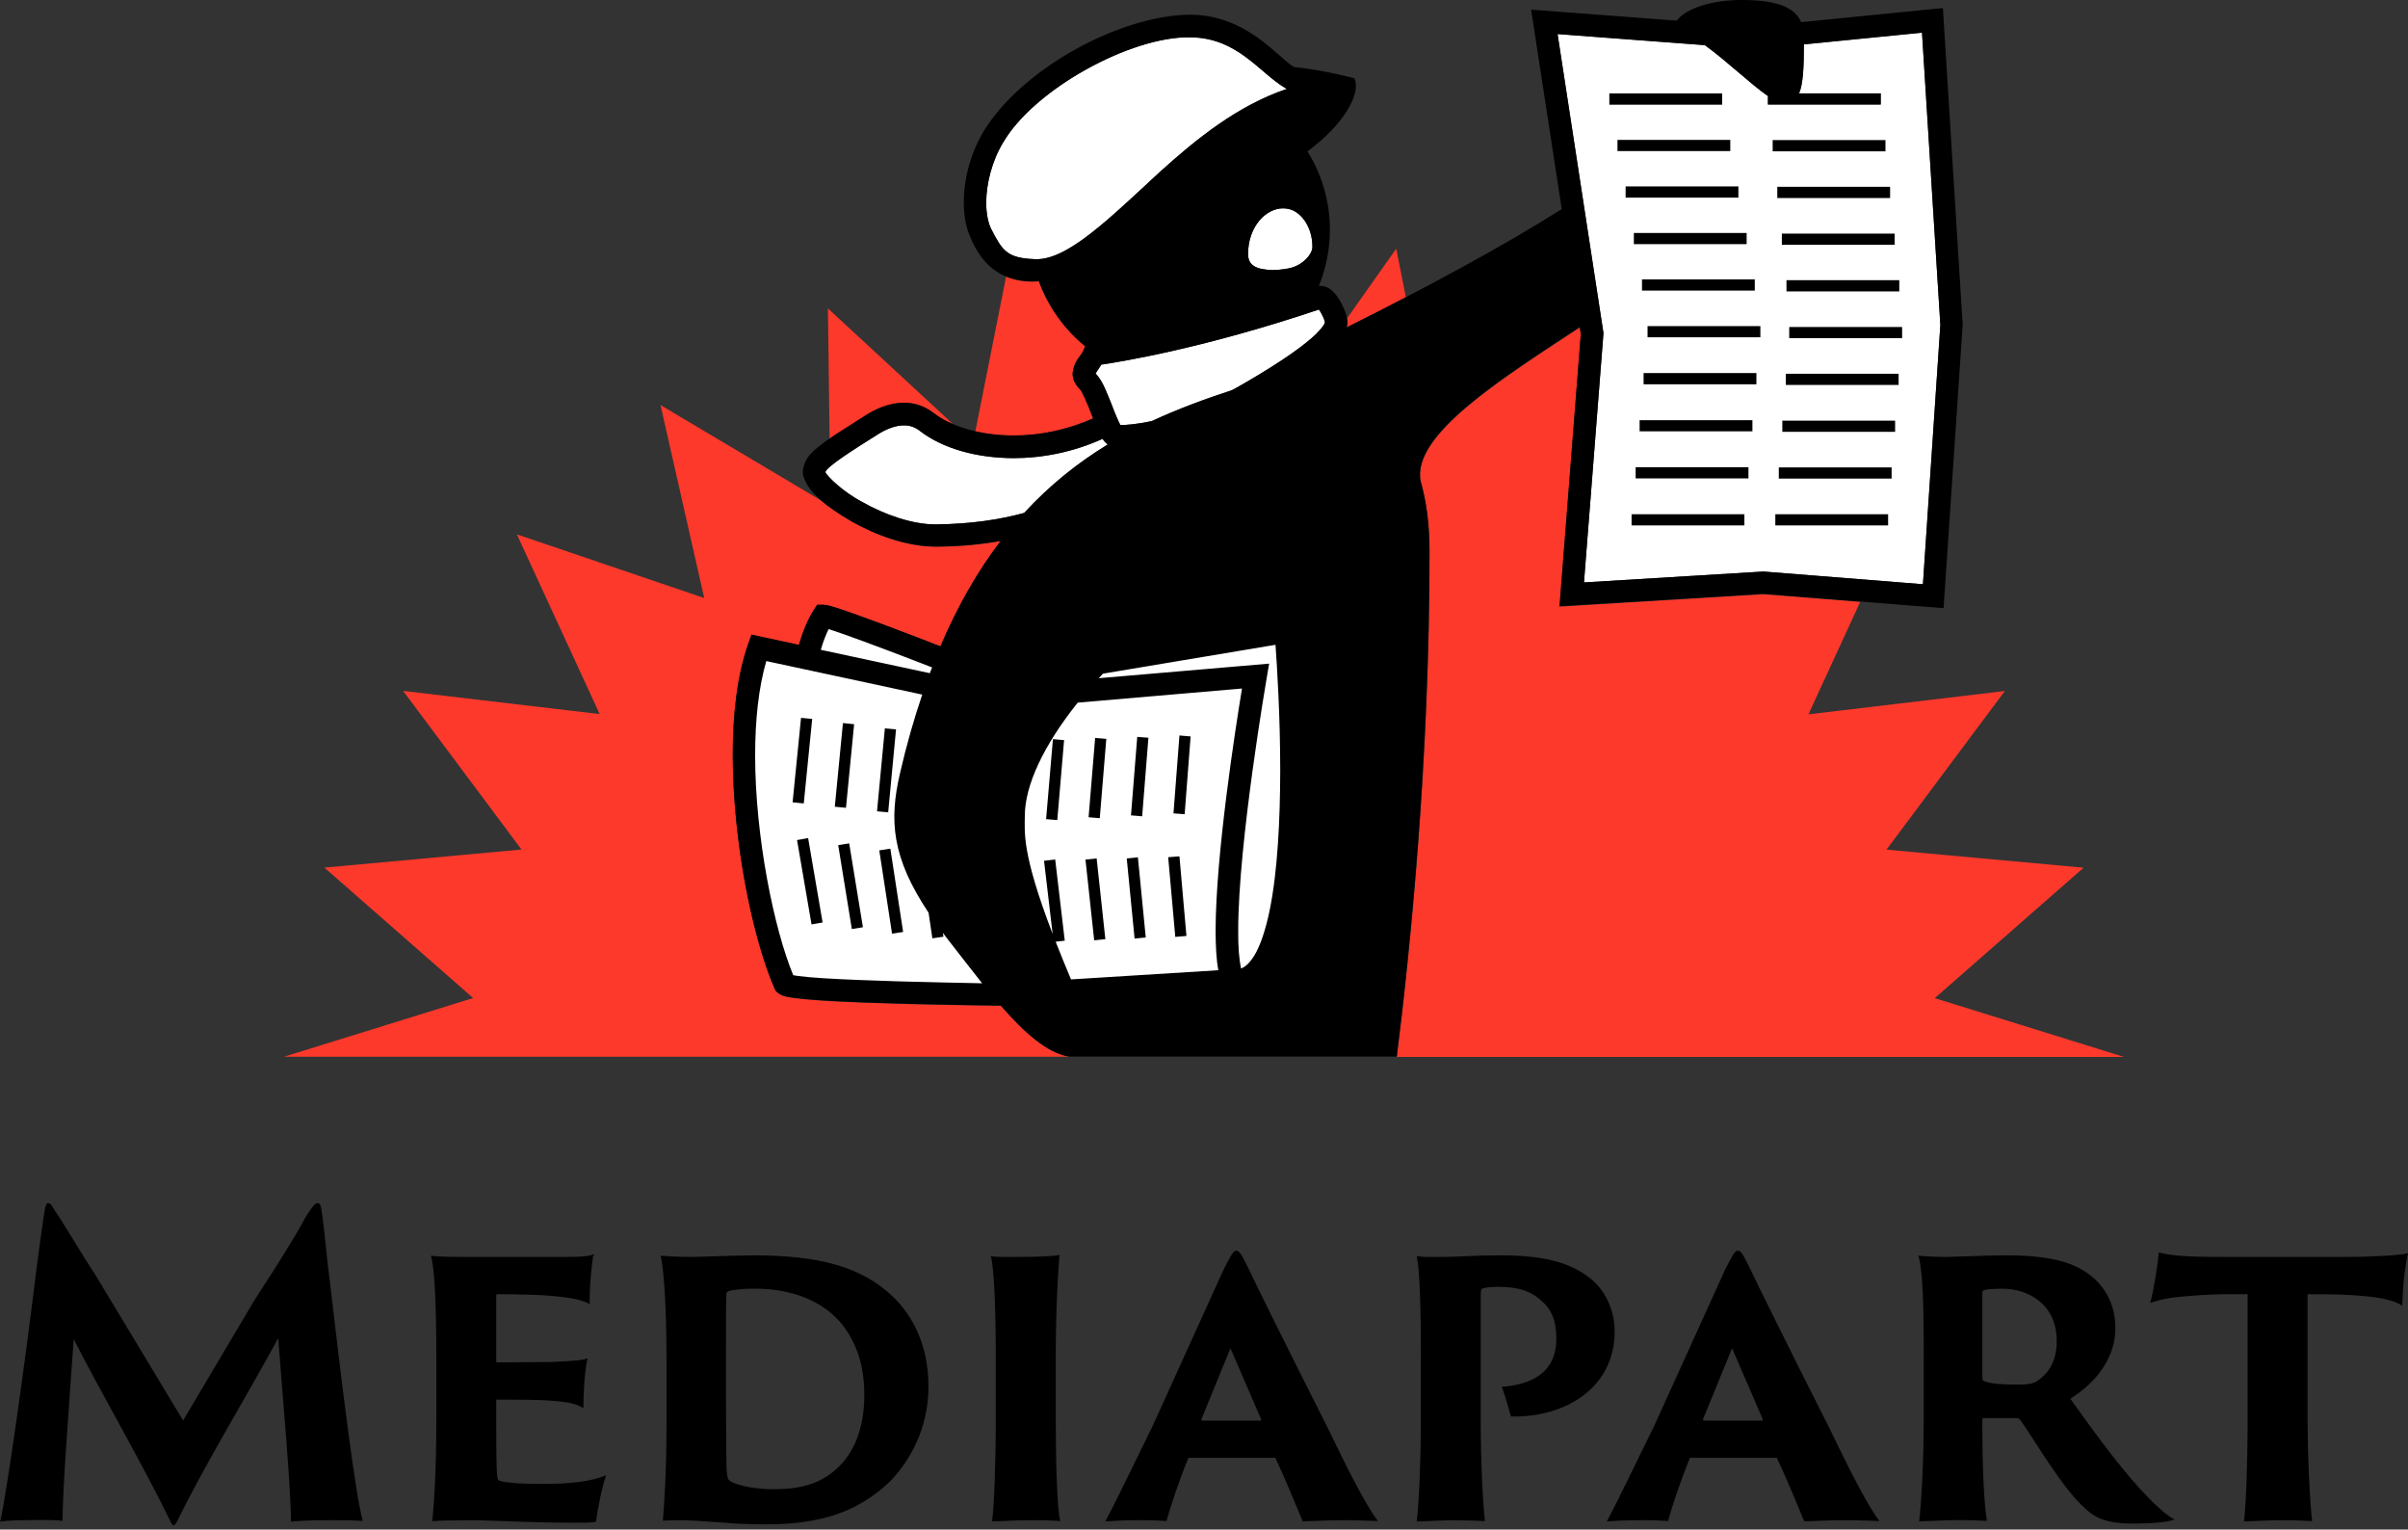
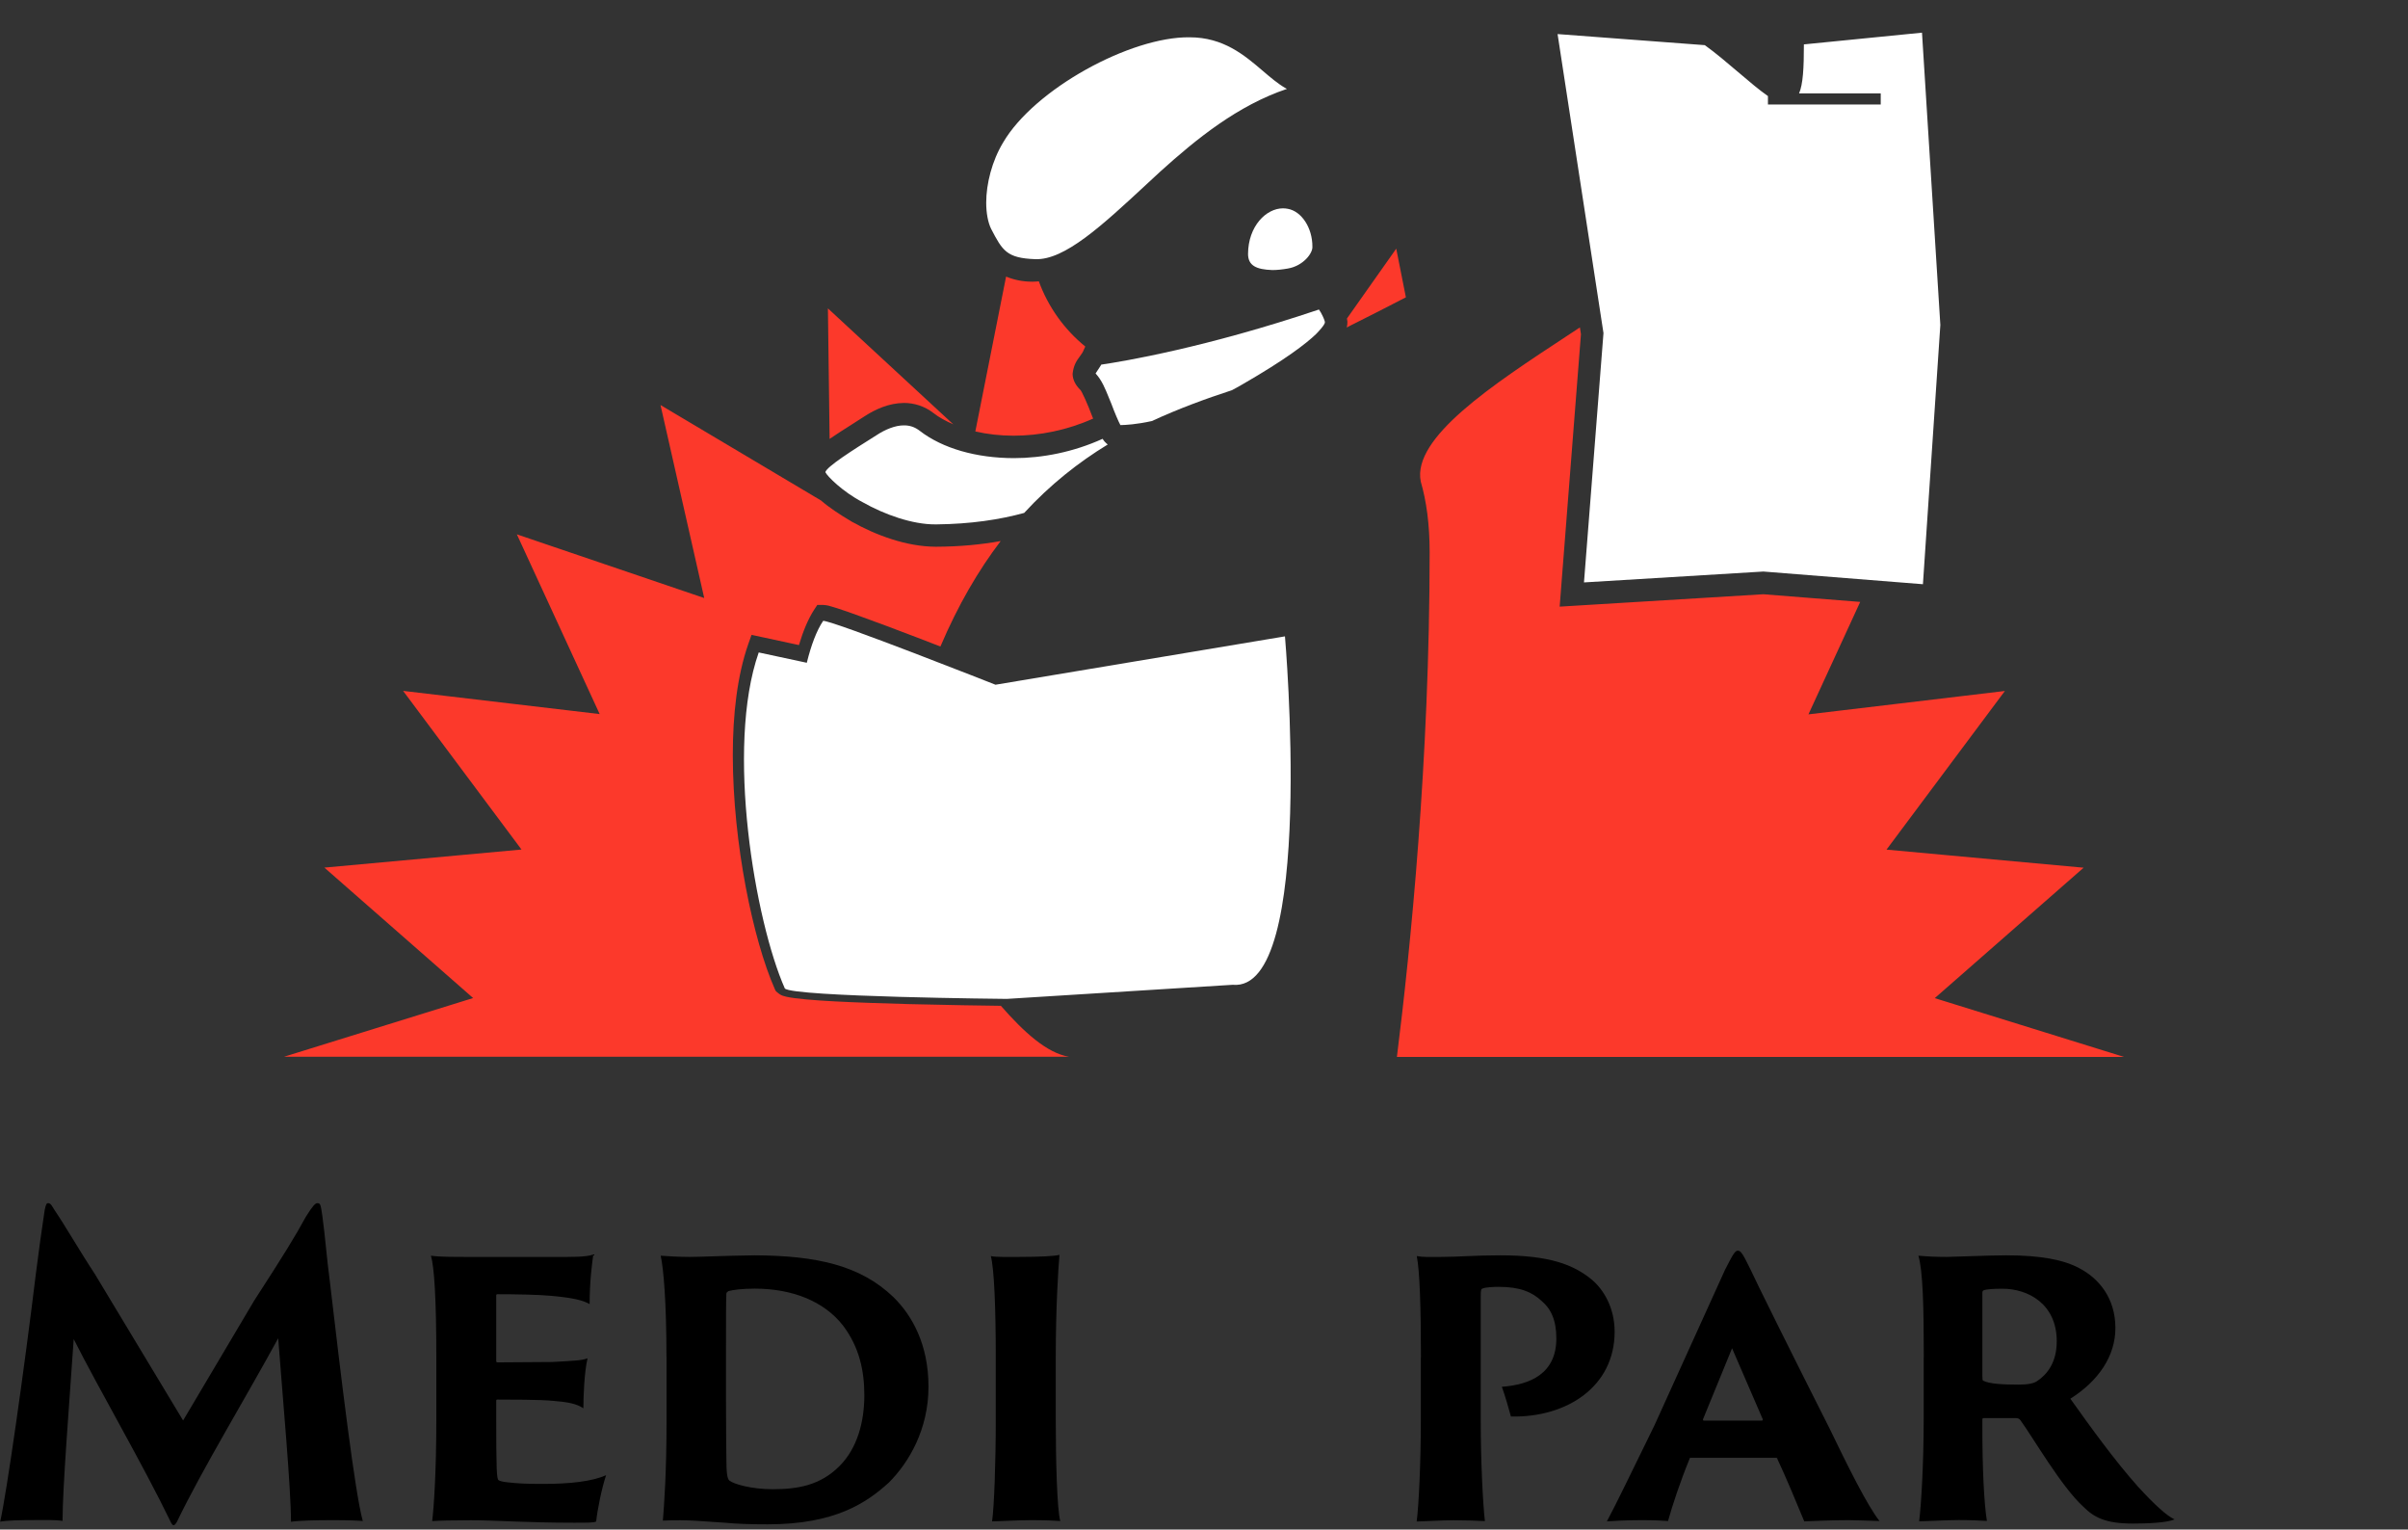
<svg xmlns="http://www.w3.org/2000/svg" width="200" height="127" viewBox="0 0 200 127" fill="none">
  <rect x="0" y="0" width="200" height="127" fill="#333333" stroke="none" />
  <g clip-path="url(#clip0)">
    <path fill-rule="evenodd" clip-rule="evenodd" d="M111.911 26.714C111.919 26.848 111.896 27.013 111.856 27.194C111.903 27.17 111.951 27.145 111.998 27.119C112.045 27.094 112.092 27.068 112.139 27.044C113.68 26.274 115.228 25.488 116.768 24.687L115.967 20.647L111.872 26.447L111.877 26.474L111.877 26.475V26.475C111.891 26.551 111.904 26.623 111.911 26.714ZM83.13 83.515L82.981 83.513C81.698 83.496 78.7 83.456 75.506 83.373C71.238 83.255 66.806 83.098 65.304 82.76C65.251 82.743 65.202 82.73 65.154 82.718L65.154 82.718C64.989 82.677 64.832 82.638 64.534 82.383L64.416 82.265L64.346 82.108C62.562 78.068 60.872 70.059 60.864 62.711C60.864 59.347 61.225 56.132 62.145 53.492L62.42 52.714L66.358 53.562C66.703 52.407 67.112 51.417 67.607 50.647L67.882 50.23H68.377C68.71 50.248 68.908 50.31 69.204 50.404C69.301 50.435 69.408 50.468 69.533 50.505C70.004 50.654 70.61 50.867 71.301 51.118C72.7 51.621 74.469 52.281 76.206 52.949C76.626 53.113 77.046 53.274 77.458 53.431L77.461 53.433L77.462 53.433C77.68 53.516 77.895 53.599 78.108 53.68C79.585 50.214 81.275 47.338 83.114 44.925C81.495 45.216 79.727 45.389 77.754 45.396H77.691C75.278 45.381 72.755 44.445 70.728 43.306C69.737 42.716 68.873 42.15 68.197 41.561L54.859 33.631L58.49 49.656L42.928 44.367L49.806 59.292L33.481 57.366L43.314 70.539L26.942 72.04L39.297 82.87L23.594 87.743H88.788C86.957 87.445 85.04 85.7 83.13 83.515ZM160.695 82.878L176.39 87.751V87.759H116.022C117.138 78.862 118.741 63.143 118.741 45.86C118.741 43.526 118.474 41.6 118.002 39.981C117.28 36.34 123.965 31.951 130.191 27.864L130.195 27.861L130.196 27.86C130.54 27.635 130.882 27.41 131.222 27.186L131.308 27.752L129.54 50.371L146.454 49.342L154.502 49.978L150.203 59.315L166.519 57.374L156.687 70.547L173.058 72.048L160.695 82.878ZM90.793 34.755C90.781 34.731 90.771 34.706 90.761 34.68C90.752 34.654 90.742 34.629 90.73 34.605C90.353 33.592 89.826 32.413 89.708 32.35C89.37 32.02 89.087 31.556 89.087 31.037C89.167 30.297 89.441 29.926 89.684 29.597C89.824 29.408 89.953 29.233 90.031 29.009L90.141 28.774C88.411 27.367 87.06 25.496 86.281 23.358C86.248 23.361 86.213 23.364 86.179 23.368C86.111 23.375 86.043 23.382 85.975 23.382C85.935 23.382 85.896 23.384 85.859 23.386C85.824 23.388 85.789 23.39 85.755 23.39C84.906 23.39 84.191 23.225 83.562 22.965L81.008 35.824C81.99 36.051 83.059 36.177 84.191 36.177C86.329 36.177 88.624 35.729 90.793 34.755ZM75.09 33.458C73.808 33.466 72.677 34 71.796 34.574C71.43 34.812 71.059 35.048 70.692 35.28C70.069 35.676 69.459 36.063 68.904 36.444L68.763 25.606L79.177 35.234C78.548 34.959 77.982 34.653 77.534 34.299C76.779 33.709 75.899 33.458 75.09 33.458Z" fill="#FC392B" />
    <path fill-rule="evenodd" clip-rule="evenodd" d="M146.461 47.456L159.712 48.509L161.158 26.982L159.634 2.712L149.825 3.686C149.825 5.651 149.754 6.987 149.424 7.757H156.207V8.677H146.839V7.977C146.133 7.49 145.279 6.764 144.379 5.998C143.463 5.219 142.5 4.399 141.596 3.749L129.367 2.829L133.179 27.657L131.56 48.359L146.461 47.456ZM82.312 18.988C83.263 20.82 83.609 21.433 85.983 21.519C88.416 21.619 91.546 18.716 95.208 15.319L95.208 15.319L95.21 15.317C95.592 14.963 95.98 14.603 96.373 14.241C99.352 11.553 102.778 8.763 106.889 7.38L106.755 7.309C106.123 6.942 105.519 6.428 104.882 5.883L104.882 5.883L104.882 5.883C103.348 4.575 101.616 3.097 98.801 3.097C93.897 3.034 85.912 7.396 83.318 11.829C82.391 13.361 81.911 15.263 81.911 16.827C81.911 17.7 82.061 18.47 82.312 18.988ZM109.003 20.49C109.034 21.032 108.233 22.085 106.959 22.297C106.519 22.376 106.079 22.423 105.67 22.423C104.366 22.376 103.666 22.069 103.658 21.095C103.666 18.776 105.167 17.299 106.559 17.299C106.692 17.299 106.826 17.314 106.959 17.338C108.107 17.542 109.011 18.918 109.003 20.49ZM103.242 31.886C106.716 29.882 108.484 28.538 109.325 27.72C110.041 26.982 110.048 26.793 110.041 26.738C110.041 26.714 110.033 26.683 110.017 26.636C109.986 26.534 109.931 26.4 109.86 26.251C109.773 26.054 109.648 25.842 109.545 25.7C100.145 28.868 93.292 30.007 91.469 30.275C91.343 30.487 91.224 30.663 91.132 30.799C91.074 30.884 91.028 30.954 90.997 31.006C91.005 31.021 91.013 31.029 91.028 31.045L91.028 31.045C91.52 31.588 91.804 32.291 92.108 33.045C92.174 33.207 92.24 33.371 92.31 33.536C92.569 34.236 92.883 34.975 93.056 35.297C93.496 35.289 94.392 35.242 95.674 34.959C97.882 33.937 100.114 33.12 102.323 32.397C102.612 32.248 102.895 32.086 103.19 31.916L103.242 31.886ZM77.785 43.541H77.738H77.707H77.683C75.773 43.549 73.455 42.724 71.639 41.694C69.973 40.822 68.707 39.541 68.55 39.203C68.676 38.739 70.806 37.388 72.81 36.13C73.51 35.666 74.358 35.313 75.082 35.32C75.545 35.32 75.954 35.438 76.386 35.768C78.288 37.238 81.094 38.032 84.198 38.04C86.58 38.04 89.15 37.537 91.579 36.437C91.626 36.515 91.681 36.594 91.744 36.664C91.747 36.668 91.751 36.671 91.754 36.675C91.764 36.685 91.775 36.696 91.786 36.707C91.846 36.769 91.914 36.838 92.003 36.908C89.582 38.386 87.24 40.225 85.063 42.59C83.02 43.148 80.622 43.51 77.785 43.541ZM67.01 55.032L63.017 54.175C60.243 62.082 62.711 76.488 65.186 82.076C65.886 82.776 83.625 82.941 83.625 82.941L102.377 81.77C109.317 82.438 106.724 52.839 106.724 52.839L82.682 56.855C82.682 56.855 69.25 51.55 68.37 51.55C67.819 52.368 67.371 53.57 67.01 55.032Z" fill="white" />
-     <path d="M97.465 67.536L98.393 67.607L98.888 61.147L97.96 61.068L97.465 67.536ZM93.936 67.701L94.864 67.78L95.383 61.257L94.455 61.186L93.936 67.701ZM90.415 67.859L91.343 67.937L91.885 61.351L90.958 61.272L90.415 67.859ZM86.886 68.016L87.814 68.094L88.38 61.453L87.452 61.375L86.886 68.016ZM74.421 60.565L73.494 60.479L72.842 67.364L73.769 67.45L74.421 60.565ZM70.94 60.133L70.012 60.038L69.336 66.986L70.264 67.073L70.94 60.133ZM67.458 59.693L66.531 59.606L65.831 66.617L66.758 66.711L67.458 59.693ZM97.025 71.175L97.615 77.793L98.542 77.715L97.96 71.105L97.025 71.175ZM93.583 71.278L94.235 77.934L95.163 77.84L94.51 71.183L93.583 71.278ZM90.156 71.372L90.879 78.076L91.807 77.982L91.084 71.278L90.156 71.372ZM73.03 70.609L74.091 77.526L75.011 77.384L73.95 70.468L73.03 70.609ZM69.619 70.177L70.751 77.141L71.671 76.991L70.531 70.028L69.619 70.177ZM66.2 69.753L67.403 76.756L68.323 76.598L67.12 69.588L66.2 69.753ZM144.386 15.475H135.018V16.411H144.386V15.475ZM147.994 20.325H157.362V19.397H147.994V20.325ZM156.6 11.632H147.232V12.567H156.6V11.632ZM147.742 39.737H157.111V38.81H147.742V39.737ZM147.617 16.442H156.985V15.507H147.617V16.442ZM147.452 43.628H156.82V42.7H147.452V43.628ZM148.033 35.855H157.402V34.928H148.033V35.855ZM148.607 28.082H157.983V27.154H148.607V28.082ZM161.371 0.668L149.597 1.839C149.031 0.503 147.349 0 144.646 0C142.068 0 140.009 0.731 139.262 1.713L127.166 0.802L127.347 1.957L129.713 17.362C124.667 20.552 118.332 23.94 112.139 27.037C112.037 27.092 111.95 27.139 111.856 27.186C111.895 27.005 111.919 26.84 111.911 26.706C111.872 26.093 111.652 25.661 111.353 25.072C111.196 24.797 111.023 24.529 110.795 24.286C110.559 24.058 110.276 23.759 109.679 23.736C109.64 23.736 109.593 23.744 109.538 23.751C110.119 22.313 110.457 20.741 110.457 19.091C110.457 16.694 109.773 14.461 108.594 12.567C111.612 10.351 113.09 7.734 112.485 6.5C112.453 6.492 110.072 5.832 107.47 5.565C106.087 4.747 103.564 1.226 98.802 1.218C92.978 1.289 84.922 5.682 81.723 10.854C80.599 12.717 80.049 14.886 80.049 16.811C80.049 17.888 80.222 18.894 80.623 19.759C81.432 21.716 82.925 23.366 85.755 23.366C85.826 23.366 85.904 23.358 85.975 23.358C86.077 23.358 86.179 23.343 86.281 23.335C87.059 25.473 88.403 27.335 90.14 28.75L90.03 28.986C89.81 29.599 89.213 29.85 89.087 31.014C89.079 31.532 89.362 31.996 89.708 32.326C89.826 32.389 90.353 33.568 90.73 34.582C90.753 34.637 90.769 34.684 90.793 34.731C88.624 35.706 86.329 36.154 84.199 36.154C81.424 36.161 78.956 35.399 77.526 34.275C76.771 33.686 75.891 33.434 75.082 33.434C73.8 33.442 72.669 33.977 71.788 34.55C70.68 35.273 69.501 35.973 68.558 36.649C67.654 37.364 66.782 37.898 66.68 39.164C66.68 39.282 66.695 39.423 66.735 39.572C67.183 40.971 68.7 42.087 70.728 43.29C72.755 44.422 75.27 45.365 77.691 45.381H77.754C79.719 45.373 81.495 45.192 83.114 44.909C81.275 47.322 79.585 50.198 78.108 53.664C77.495 53.421 76.85 53.177 76.206 52.926C74.469 52.258 72.7 51.597 71.301 51.094C70.602 50.843 70.004 50.631 69.533 50.481C69.022 50.332 68.826 50.238 68.377 50.206H67.874L67.599 50.623C67.104 51.393 66.695 52.383 66.35 53.539L62.412 52.69L62.137 53.468C61.21 56.109 60.856 59.323 60.856 62.687C60.872 70.036 62.554 78.045 64.338 82.084L64.408 82.242L64.526 82.359C64.919 82.689 65.061 82.65 65.297 82.737C66.806 83.075 71.238 83.232 75.498 83.35C78.823 83.436 81.935 83.475 83.122 83.491C85.024 85.684 86.949 87.421 88.796 87.727C88.796 87.727 89.291 87.727 89.339 87.727H116.006C117.122 78.823 118.725 63.104 118.725 45.829C118.725 43.494 118.458 41.569 117.986 39.95C117.224 36.106 124.714 31.43 131.206 27.154L131.293 27.72L129.524 50.34L146.438 49.31L161.426 50.497L163.013 26.974L161.371 0.668ZM112.194 7.404C112.21 7.411 112.249 7.419 112.249 7.419C112.233 7.419 112.21 7.419 112.186 7.419L112.194 7.404ZM68.826 52.234C70.067 52.627 73.093 53.751 75.868 54.82C76.394 55.024 76.913 55.221 77.416 55.417C77.353 55.582 77.29 55.731 77.227 55.897L68.173 53.955C68.37 53.279 68.59 52.706 68.826 52.234ZM74.712 81.487C72.457 81.416 70.177 81.338 68.433 81.228C67.56 81.173 66.821 81.11 66.303 81.039C66.138 81.015 65.996 80.992 65.886 80.976C64.306 77.188 62.719 69.517 62.719 62.711C62.719 59.826 63.002 57.099 63.646 54.891L76.599 57.673C75.915 59.685 75.294 61.846 74.751 64.204C73.84 68.118 74.06 71.191 77.125 75.789L77.439 77.911L78.359 77.777L78.312 77.455C78.532 77.746 78.752 78.045 78.996 78.351C79.837 79.42 80.701 80.552 81.573 81.644C79.86 81.605 77.298 81.566 74.712 81.487ZM109.003 20.49C109.035 21.032 108.233 22.085 106.96 22.297C106.519 22.376 106.079 22.423 105.671 22.423C104.366 22.376 103.667 22.069 103.659 21.095C103.667 18.776 105.168 17.299 106.559 17.299C106.692 17.299 106.826 17.314 106.96 17.338C108.107 17.542 109.011 18.918 109.003 20.49ZM85.983 21.519C83.609 21.433 83.263 20.82 82.312 18.988C82.061 18.47 81.912 17.7 81.912 16.827C81.912 15.263 82.391 13.361 83.318 11.829C85.912 7.396 93.897 3.034 98.802 3.097C102.786 3.097 104.602 6.06 106.755 7.309L106.889 7.38C102.778 8.763 99.352 11.553 96.373 14.241C92.207 18.077 88.671 21.629 85.983 21.519ZM77.785 43.541H77.738H77.707H77.683C75.773 43.549 73.455 42.724 71.639 41.694C69.973 40.822 68.708 39.541 68.55 39.203C68.676 38.739 70.806 37.388 72.81 36.13C73.51 35.666 74.359 35.313 75.082 35.321C75.545 35.321 75.954 35.438 76.386 35.769C78.288 37.238 81.094 38.032 84.199 38.04C86.58 38.04 89.15 37.537 91.579 36.437C91.626 36.515 91.681 36.594 91.744 36.664C91.814 36.735 91.893 36.822 92.003 36.908C89.582 38.386 87.24 40.225 85.063 42.59C83.02 43.148 80.623 43.51 77.785 43.541ZM88.954 81.322C88.474 80.174 88.05 79.145 87.68 78.194L88.435 78.107L87.641 71.364L86.714 71.474L87.429 77.549C84.835 70.775 85.118 69.124 85.118 67.749C85.118 65.171 86.722 61.831 89.512 58.341L103.156 57.17C102.582 60.659 100.971 71.026 100.963 77.298C100.971 78.563 101.018 79.656 101.191 80.56L88.954 81.322ZM105.458 75.561C105.128 77.172 104.688 78.508 104.17 79.357C103.777 79.978 103.431 80.284 103.077 80.418C102.928 79.719 102.826 78.61 102.841 77.298C102.833 69.989 105.207 56.321 105.207 56.297L105.411 55.103L91.256 56.313C91.374 56.187 91.484 56.062 91.61 55.936L105.938 53.539C106.071 55.37 106.331 59.488 106.331 64.007C106.323 68.008 106.119 72.323 105.458 75.561ZM109.325 27.72C108.484 28.538 106.716 29.882 103.242 31.886C102.928 32.067 102.629 32.24 102.323 32.397C100.114 33.12 97.882 33.937 95.673 34.959C94.392 35.242 93.496 35.289 93.056 35.297C92.883 34.975 92.569 34.236 92.31 33.536C91.917 32.601 91.626 31.705 91.028 31.045C91.013 31.029 91.005 31.021 90.997 31.006C91.076 30.872 91.264 30.62 91.469 30.275C93.292 30.008 100.145 28.868 109.545 25.701C109.648 25.842 109.773 26.054 109.86 26.251C109.931 26.4 109.986 26.534 110.017 26.636C110.033 26.683 110.041 26.714 110.041 26.738C110.048 26.793 110.041 26.982 109.325 27.72ZM159.712 48.509L146.461 47.456L131.56 48.359L133.179 27.657L129.367 2.829L141.596 3.749C143.388 5.038 145.416 6.995 146.839 7.977V8.677H156.207V7.757H149.424C149.754 6.987 149.825 5.651 149.825 3.686L159.634 2.712L161.159 26.982L159.712 48.509ZM148.324 31.965H157.693V31.037H148.324V31.965ZM143.035 7.757H133.666V8.693H143.035V7.757ZM148.379 24.199H157.748V23.264H148.379V24.199ZM136.378 24.129H145.746V23.201H136.378V24.129ZM143.711 11.616H134.342V12.544H143.711V11.616ZM135.702 20.27H145.07V19.342H135.702V20.27ZM135.513 43.628H144.882V42.7H135.513V43.628ZM136.841 28.003H146.21V27.076H136.841V28.003ZM136.511 31.91H145.88V30.974H136.511V31.91ZM136.181 35.816H145.55V34.888H136.181V35.816ZM135.851 39.722H145.22V38.794H135.851V39.722Z" fill="black" />
    <path d="M2.987 105.702C3.23 103.776 3.466 102.102 3.71 100.483C3.812 99.972 3.883 99.902 3.985 99.902C4.228 99.902 4.291 100.106 4.535 100.483C5.36 101.686 6.665 103.949 7.867 105.765L15.208 117.947L21.11 107.997C23.618 104.122 24.506 102.676 25.402 101.034C25.983 100.106 26.188 99.902 26.361 99.902C26.604 99.902 26.636 100.004 26.769 100.931C27.013 102.684 27.147 104.57 27.39 106.354C28.318 114.285 29.481 123.991 30.133 126.294C29.756 126.262 29.033 126.223 27.665 126.223C26.188 126.223 24.852 126.255 24.168 126.357C24.168 123.543 23.484 116.132 23.107 111.117C20.395 116.092 16.796 121.995 14.697 126.357C14.454 126.765 14.351 126.703 14.186 126.388C11.883 121.617 8.252 115.408 6.122 111.188C5.745 116.682 5.195 123.543 5.195 126.286C4.613 126.184 3.513 126.215 3.002 126.215C1.595 126.215 0.534 126.247 0.016 126.349C0.55 123.999 2.028 113.601 2.987 105.702Z" fill="black" />
    <path d="M36.24 112.705C36.24 107.863 36.067 105.191 35.792 104.264C36.476 104.366 37.678 104.366 38.779 104.366H46.19C47.29 104.366 48.697 104.397 49.279 104.162C49.177 104.885 48.972 106.394 48.972 108.28C48.422 107.973 47.668 107.769 45.781 107.596C44.72 107.494 42.724 107.463 41.317 107.463C41.246 107.463 41.215 107.494 41.215 107.565V112.988C41.215 113.09 41.246 113.121 41.317 113.121C42.103 113.121 44.712 113.09 45.844 113.09C47.801 112.988 48.351 112.956 48.799 112.783C48.524 113.947 48.454 116.006 48.454 116.933C47.872 116.556 47.251 116.422 45.884 116.312C44.925 116.21 42.245 116.21 41.317 116.21C41.246 116.21 41.215 116.242 41.215 116.312V117.413C41.215 122.01 41.246 122.836 41.419 122.906C41.522 122.977 41.765 123.04 42.142 123.079C42.999 123.182 43.793 123.213 45.058 123.213C47.393 123.213 49.145 123.009 50.34 122.49C49.963 123.622 49.617 125.374 49.515 126.333C49.342 126.435 48.862 126.435 47.66 126.435C43.683 126.435 41.207 126.231 39.117 126.231C37.576 126.231 36.405 126.262 35.894 126.302C36.028 125.241 36.24 122.286 36.24 117.861V112.705Z" fill="black" />
    <path d="M55.354 112.673C55.354 108.107 55.111 105.333 54.875 104.264C55.252 104.295 56.313 104.366 57.28 104.366C58.246 104.366 60.125 104.264 62.703 104.232C67.819 104.264 71.45 105.058 74.201 107.698C75.742 109.207 77.117 111.612 77.117 115.141C77.117 118.67 75.506 121.421 73.824 123.103C71.969 124.785 69.36 126.569 63.772 126.569C62.498 126.569 61.202 126.537 60.203 126.435C58.388 126.333 57.248 126.16 55.056 126.262C55.158 124.989 55.362 122.317 55.362 117.892V112.673H55.354ZM60.298 116.242C60.298 119.362 60.329 120.289 60.329 120.942C60.329 122.348 60.4 122.757 60.573 122.93C60.95 123.237 62.428 123.653 64.173 123.653C66.232 123.653 68.118 123.347 69.729 121.728C71.207 120.25 71.788 118.057 71.788 115.856C71.788 113.829 71.38 111.88 70.036 110.088C68.424 107.997 65.713 106.999 62.695 106.999C61.634 106.999 60.88 107.101 60.502 107.203C60.4 107.274 60.329 107.337 60.329 107.408C60.298 108.06 60.298 109.742 60.298 112.312V116.242Z" fill="black" />
    <path d="M82.705 112.705C82.705 108.555 82.572 105.364 82.296 104.295C82.705 104.397 83.805 104.366 84.631 104.366C86.446 104.366 87.617 104.295 87.995 104.193C87.892 105.396 87.688 108.555 87.688 112.705V117.853C87.688 121.146 87.79 125.366 88.065 126.294C87.688 126.262 86.729 126.223 85.66 126.223C84.497 126.223 82.847 126.325 82.399 126.325C82.572 125.091 82.705 121.523 82.705 117.853V112.705Z" fill="black" />
-     <path d="M98.801 121.044C98.699 121.044 98.668 121.075 98.668 121.146C97.882 123.071 97.261 124.958 96.884 126.294C96.373 126.262 95.823 126.223 94.691 126.223C93.316 126.223 92.223 126.294 91.806 126.325C92.632 124.785 93.866 122.207 95.752 118.364L101.623 105.427C102.275 104.154 102.448 103.847 102.684 103.847C102.928 103.847 103.093 104.091 103.745 105.427C104.193 106.425 107.384 112.838 110.3 118.607C111.777 121.665 113.42 124.989 114.45 126.294C113.349 126.262 112.32 126.223 111.911 126.223C110.504 126.223 108.854 126.294 108.201 126.325C107.651 124.989 106.622 122.513 105.969 121.146C105.969 121.075 105.938 121.044 105.836 121.044H98.801ZM104.665 117.955C104.735 117.955 104.767 117.924 104.735 117.821L102.197 111.95L99.792 117.821C99.76 117.924 99.792 117.955 99.862 117.955H104.665Z" fill="black" />
    <path d="M118.018 112.705C118.018 108.555 117.916 105.498 117.672 104.295C118.183 104.397 118.733 104.366 119.66 104.366C121.169 104.366 122.443 104.232 124.604 104.232C128.652 104.232 130.679 104.987 132.22 106.26C133.147 107.046 134.106 108.524 134.106 110.583C134.106 115.11 130.161 117.719 125.492 117.617C125.359 117.106 124.981 115.801 124.738 115.149C127.103 114.976 129.265 114.049 129.265 111.133C129.265 109.624 128.817 108.665 128.031 108.013C127.245 107.29 126.278 106.85 124.463 106.85C124.054 106.85 123.402 106.881 123.158 106.983C123.024 107.015 122.985 107.054 122.985 107.635V117.963C122.985 121.256 123.158 124.824 123.331 126.302C122.781 126.27 121.72 126.231 120.721 126.231C119.763 126.231 118.112 126.333 117.664 126.333C117.837 125.028 118.01 121.492 118.01 117.861V112.705H118.018Z" fill="black" />
    <path d="M140.457 121.044C140.354 121.044 140.323 121.075 140.323 121.146C139.537 123.071 138.916 124.958 138.539 126.294C138.028 126.262 137.478 126.223 136.346 126.223C134.971 126.223 133.878 126.294 133.462 126.325C134.287 124.785 135.521 122.207 137.407 118.364L143.278 105.427C143.93 104.154 144.103 103.847 144.339 103.847C144.583 103.847 144.748 104.091 145.4 105.427C145.848 106.425 149.039 112.838 151.955 118.607C153.433 121.665 155.075 124.989 156.105 126.294C155.004 126.262 153.975 126.223 153.566 126.223C152.159 126.223 150.509 126.294 149.857 126.325C149.306 124.989 148.277 122.513 147.624 121.146C147.624 121.075 147.593 121.044 147.491 121.044H140.457ZM146.328 117.955C146.398 117.955 146.43 117.924 146.398 117.821L143.86 111.95L141.455 117.821C141.423 117.924 141.455 117.955 141.525 117.955H146.328Z" fill="black" />
    <path d="M159.783 112.705C159.783 108.555 159.712 105.529 159.335 104.264C160.121 104.335 160.876 104.366 161.669 104.366C162.149 104.366 165.269 104.232 166.644 104.232C169.49 104.232 171.415 104.61 172.68 105.293C174.292 106.119 175.698 107.761 175.698 110.268C175.698 112.603 174.292 114.662 171.957 116.139C173.639 118.505 175.628 121.256 177.553 123.417C178.96 124.958 179.958 125.854 180.611 126.16C179.99 126.435 178.379 126.506 177.176 126.506C174.913 126.506 173.954 126.027 173.026 125.099C171.211 123.449 168.837 119.33 167.808 117.924C167.737 117.821 167.635 117.751 167.462 117.751H164.75C164.68 117.751 164.648 117.782 164.648 117.884V118.568C164.648 121.861 164.782 124.777 165.025 126.286C164.514 126.255 163.65 126.215 162.691 126.215C161.693 126.215 159.948 126.317 159.398 126.317C159.571 124.942 159.775 121.515 159.775 117.845V112.705H159.783ZM164.656 114.316C164.656 114.591 164.656 114.623 164.758 114.662C165.269 114.905 166.338 114.968 167.674 114.968C168.428 114.968 168.947 114.866 169.214 114.662C170.04 114.112 170.826 113.121 170.826 111.369C170.826 108.249 168.421 107.007 166.33 107.007C165.646 107.007 164.994 107.038 164.75 107.14C164.68 107.172 164.648 107.243 164.648 107.345V114.316H164.656Z" fill="black" />
-     <path d="M179.306 103.989C180.233 104.264 181.711 104.366 184.556 104.366H194.852C197.045 104.366 199.316 104.232 200 104.059C199.693 105.435 199.552 107.077 199.52 108.421C198.868 107.973 197.807 107.738 196.125 107.596C194.993 107.494 193.862 107.463 191.661 107.463V117.79C191.661 121.122 191.865 124.856 192.038 126.302C191.527 126.27 190.765 126.231 189.806 126.231C188.329 126.231 187.024 126.302 186.372 126.333C186.545 125.06 186.678 121.531 186.678 117.861V107.463C185.444 107.463 184.721 107.431 182.803 107.533C180.398 107.706 179.715 107.808 178.583 108.186C178.858 107.282 179.204 105.089 179.306 103.989Z" fill="black" />
  </g>
  <defs>
    <clipPath id="clip0">
      <rect width="200" height="126.655" fill="white" />
    </clipPath>
  </defs>
</svg>